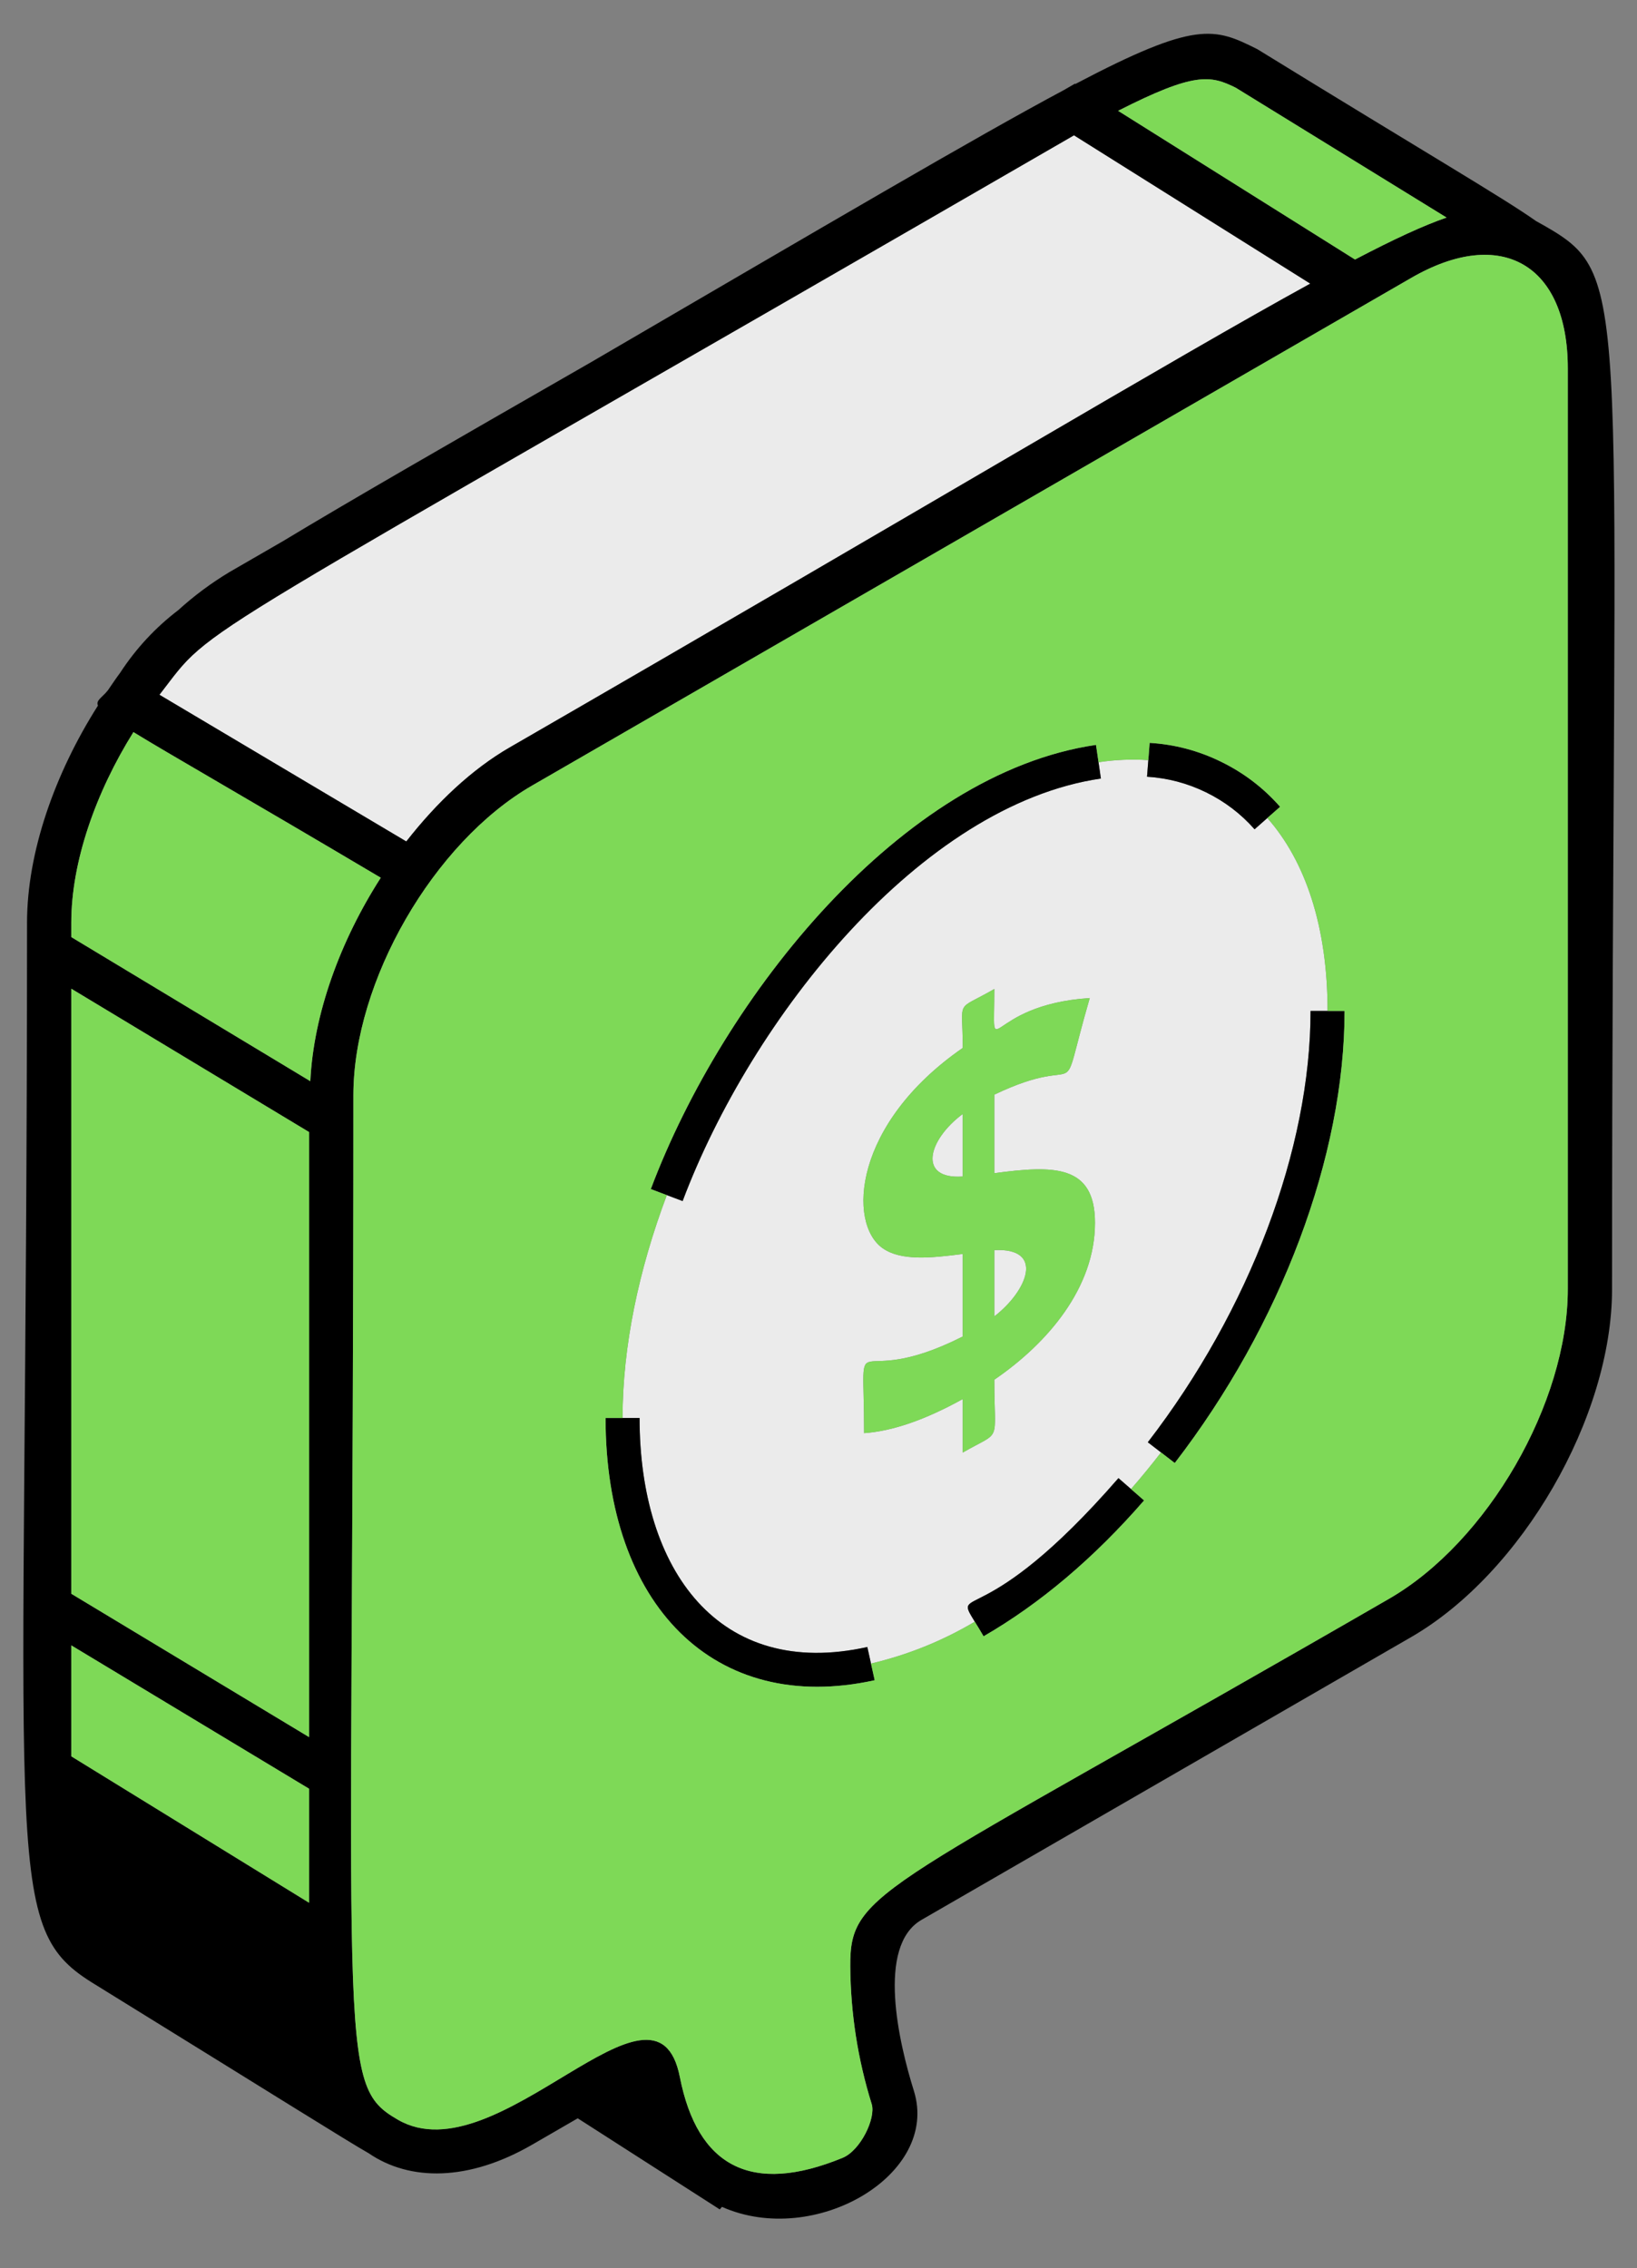
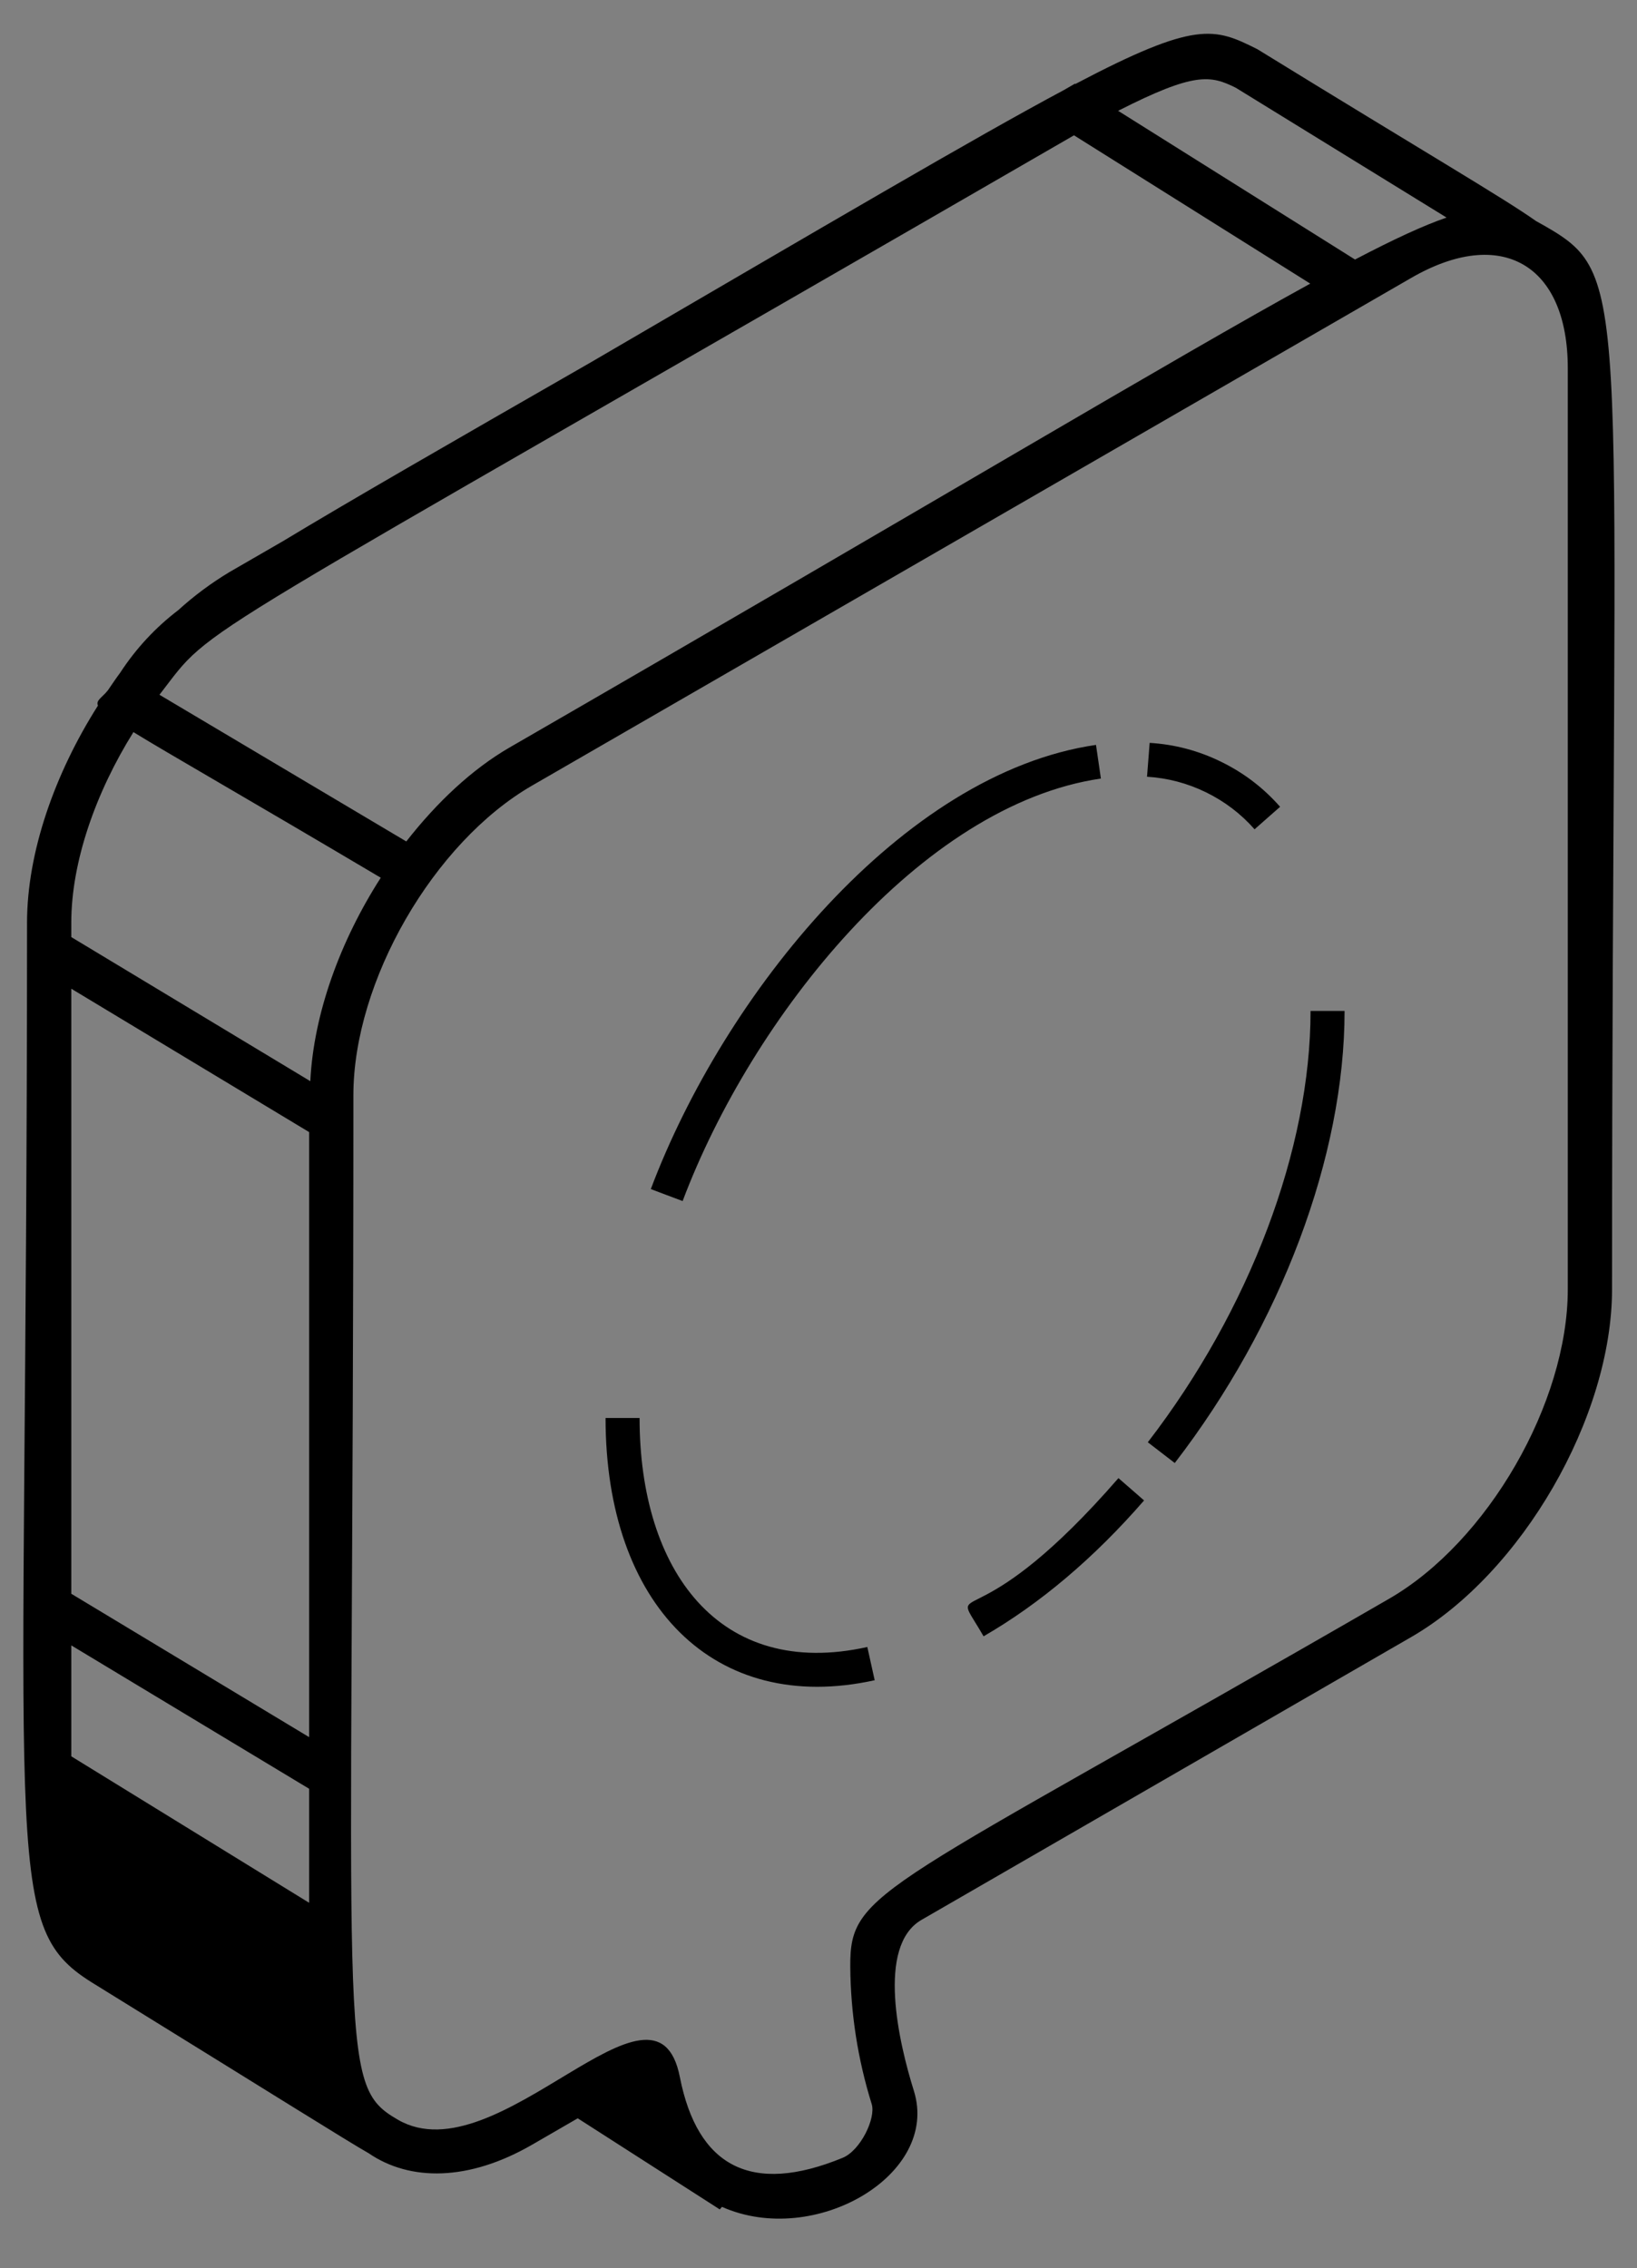
<svg xmlns="http://www.w3.org/2000/svg" width="205" zoomAndPan="magnify" viewBox="0 0 153.75 213" height="284" preserveAspectRatio="xMidYMid meet" version="1.0">
  <rect x="0" y="0" width="153.75" height="213" fill="#808080" stroke="none" />
-   <path fill="#ebebeb" d="M 123.062 26.633 C 110.242 33.672 88.242 46.879 47.895 70.172 C 44.32 72.234 41.012 75.367 38.16 79.016 L 14.977 65.242 C 20.449 58.195 14.863 62.434 100.871 12.707 Z M 90.422 110.48 L 90.422 104.605 C 87.109 107.082 86.191 110.777 90.422 110.48 Z M 123.09 94.93 C 123.09 107.871 117.375 123.016 107.805 135.434 L 109.047 136.391 C 108.133 137.574 107.195 138.719 106.227 139.828 L 105.047 138.801 C 92.32 153.434 89.375 148.754 91.555 152.285 C 88.508 154.094 85.258 155.402 81.805 156.215 L 81.461 154.66 C 67.555 157.746 60.07 147.484 60.07 133.156 L 58.473 133.156 C 58.473 126.43 59.988 119.242 62.629 112.227 L 64.113 112.785 C 70.598 95.559 86.477 75.578 103.398 73.109 L 103.176 71.578 C 104.727 71.34 106.285 71.273 107.852 71.379 L 107.73 72.941 C 109.676 73.059 111.523 73.547 113.273 74.402 C 115.023 75.258 116.543 76.414 117.832 77.875 L 119.031 76.816 C 122.602 80.859 124.688 87.012 124.688 94.93 Z M 102.844 114.828 C 102.844 109.305 98.895 109.434 93.387 110.168 L 93.387 102.793 C 102.391 98.488 99.164 104.727 102.352 93.719 C 92.359 94.375 93.387 100.453 93.387 92.871 C 89.641 95.035 90.422 93.625 90.422 98.406 C 80.113 105.539 79.605 114.887 82.898 117.211 C 84.629 118.426 87.426 118.137 90.422 117.754 L 90.422 125.504 C 79.656 130.945 81.156 123.332 81.156 134.578 C 83.812 134.395 86.898 133.328 90.422 131.379 L 90.422 136.402 C 94.16 134.246 93.387 135.719 93.387 129.562 C 98.398 126.137 102.844 120.922 102.844 114.828 Z M 93.387 117.391 L 93.387 123.617 C 96.531 121.188 98.129 117.156 93.387 117.391 Z M 93.387 117.391 " fill-opacity="1" fill-rule="nonzero" />
  <path fill="#000000" d="M 145.145 21.25 C 144.844 21.078 144.555 20.918 144.273 20.762 C 141.133 18.543 133.906 14.352 118.09 4.617 C 114.059 2.598 112.355 1.91 101 7.887 L 100.957 7.859 C 100.602 8.062 100.281 8.25 99.93 8.453 C 91.508 12.953 78.082 20.855 55.512 34.012 C 41.758 41.906 32.762 47.078 26.645 50.777 C 24.961 51.75 23.301 52.711 21.547 53.723 C 19.832 54.754 18.234 55.941 16.75 57.289 C 14.586 58.941 12.766 60.906 11.277 63.188 C 10.879 63.715 10.52 64.266 10.141 64.812 C 9.605 65.504 8.977 65.754 9.199 66.258 C 5.156 72.621 2.539 80.016 2.539 86.648 C 2.539 175.016 0.016 180.734 8.562 186.121 C 26.77 197.371 32.562 201.023 34.621 202.195 C 38.508 204.859 44.035 204.832 49.973 201.398 C 51.66 200.426 53.051 199.621 54.262 198.918 L 67.602 207.473 L 67.809 207.234 C 76.492 211.094 88.301 204.23 85.832 196.336 C 84.434 191.871 82.285 182.738 86.555 180.281 L 132.543 153.727 C 142.941 147.719 151.406 133.066 151.406 121.059 C 151.406 27.395 153.492 26.07 145.145 21.25 Z M 116.07 8.242 L 135.863 20.43 C 133.719 21.168 130.969 22.43 127.266 24.371 L 105.016 10.406 C 112.203 6.75 113.691 7.059 116.07 8.242 Z M 100.871 12.707 L 123.062 26.633 C 110.242 33.672 88.242 46.879 47.895 70.172 C 44.32 72.234 41.012 75.367 38.16 79.016 L 14.977 65.242 C 20.449 58.195 14.863 62.434 100.871 12.707 Z M 29.035 178.68 L 6.695 164.926 L 6.695 154.508 L 29.035 167.973 Z M 29.035 163.125 L 6.695 149.66 L 6.695 92.844 L 29.035 106.309 Z M 6.695 87.996 L 6.695 86.648 C 6.695 80.922 9 74.402 12.531 68.75 C 16.051 70.906 22.926 74.816 35.762 82.422 C 31.945 88.367 29.453 95.215 29.145 101.527 Z M 147.25 121.059 C 147.25 131.746 139.723 144.785 130.469 150.129 C 82.516 177.816 79.82 177.398 79.859 184.656 C 79.891 189.062 80.562 193.371 81.871 197.578 C 82.281 198.902 80.824 201.938 79.141 202.629 C 70.535 206.164 65.512 203.434 63.855 195.055 C 61.613 183.562 46.734 204.473 37.371 199.051 C 31.52 195.672 33.191 193.344 33.191 102.84 C 33.191 92.152 40.719 79.109 49.973 73.77 L 132.543 26.098 C 141.027 21.195 147.25 24.852 147.25 34.586 Z M 81.805 156.215 L 82.152 157.781 C 67.07 161.105 56.875 150.699 56.875 133.156 L 60.07 133.156 C 60.07 147.484 67.555 157.746 81.461 154.66 Z M 106.227 139.828 L 107.453 140.898 C 102.762 146.297 97.688 150.59 92.379 153.656 C 92.047 153.078 91.781 152.652 91.555 152.285 C 89.375 148.754 92.32 153.434 105.047 138.801 Z M 124.688 94.93 L 126.285 94.93 C 126.285 108.555 120.32 124.426 110.336 137.383 L 109.047 136.391 L 107.805 135.434 C 117.375 123.016 123.09 107.871 123.09 94.93 Z M 117.832 77.875 C 116.543 76.414 115.023 75.258 113.273 74.402 C 111.523 73.547 109.676 73.059 107.73 72.941 L 107.852 71.379 L 107.977 69.758 C 110.336 69.902 112.578 70.496 114.699 71.539 C 116.824 72.578 118.668 73.984 120.23 75.762 L 119.031 76.816 Z M 103.398 73.109 C 86.477 75.578 70.598 95.559 64.113 112.785 L 62.629 112.227 L 61.125 111.66 C 67.98 93.449 84.688 72.605 102.938 69.949 L 103.176 71.578 Z M 103.398 73.109 " fill-opacity="1" fill-rule="nonzero" />
-   <path fill="#7ed957" d="M 6.695 92.844 L 29.035 106.309 L 29.035 163.125 L 6.695 149.66 Z M 6.695 164.926 L 29.035 178.68 L 29.035 167.973 L 6.695 154.508 Z M 135.863 20.43 L 116.07 8.242 C 113.691 7.059 112.203 6.75 105.016 10.406 L 127.266 24.371 C 130.969 22.43 133.719 21.168 135.863 20.43 Z M 12.531 68.75 C 9 74.402 6.695 80.922 6.695 86.648 L 6.695 87.996 L 29.145 101.527 C 29.453 95.215 31.945 88.367 35.762 82.422 C 22.926 74.816 16.051 70.906 12.531 68.75 Z M 147.25 34.586 L 147.25 121.059 C 147.25 131.746 139.723 144.785 130.469 150.129 C 82.516 177.816 79.82 177.398 79.859 184.656 C 79.891 189.062 80.562 193.371 81.871 197.578 C 82.281 198.902 80.824 201.938 79.141 202.629 C 70.535 206.164 65.512 203.434 63.855 195.055 C 61.613 183.562 46.734 204.473 37.371 199.051 C 31.52 195.672 33.191 193.344 33.191 102.84 C 33.191 92.152 40.719 79.109 49.973 73.77 L 132.543 26.098 C 141.027 21.195 147.25 24.852 147.25 34.586 Z M 126.285 94.93 L 124.688 94.93 C 124.688 87.012 122.602 80.859 119.031 76.816 L 120.23 75.762 C 118.668 73.984 116.824 72.578 114.699 71.539 C 112.578 70.496 110.336 69.902 107.977 69.758 L 107.852 71.379 C 106.285 71.273 104.727 71.34 103.176 71.578 L 102.938 69.949 C 84.688 72.605 67.98 93.449 61.125 111.66 L 62.629 112.227 C 59.988 119.242 58.473 126.43 58.473 133.156 L 56.875 133.156 C 56.875 150.699 67.07 161.105 82.152 157.781 L 81.805 156.215 C 85.258 155.402 88.508 154.094 91.555 152.285 C 91.781 152.652 92.047 153.078 92.379 153.656 C 97.688 150.59 102.762 146.297 107.453 140.898 L 106.227 139.828 C 107.195 138.719 108.137 137.57 109.047 136.391 L 110.336 137.383 C 120.32 124.426 126.285 108.555 126.285 94.93 Z M 102.844 114.828 C 102.844 120.922 98.398 126.137 93.387 129.562 C 93.387 135.719 94.16 134.246 90.422 136.402 L 90.422 131.379 C 86.898 133.328 83.812 134.395 81.156 134.578 C 81.156 123.332 79.656 130.945 90.422 125.504 L 90.422 117.754 C 87.426 118.137 84.629 118.426 82.898 117.211 C 79.605 114.887 80.113 105.539 90.422 98.406 C 90.422 93.625 89.641 95.035 93.387 92.871 C 93.387 100.453 92.359 94.375 102.352 93.719 C 99.164 104.727 102.391 98.488 93.387 102.793 L 93.387 110.168 C 98.895 109.434 102.844 109.305 102.844 114.828 Z M 90.422 104.605 C 87.109 107.082 86.191 110.777 90.422 110.48 Z M 93.387 117.391 L 93.387 123.617 C 96.531 121.188 98.129 117.156 93.387 117.391 Z M 93.387 117.391 " fill-opacity="1" fill-rule="nonzero" />
</svg>